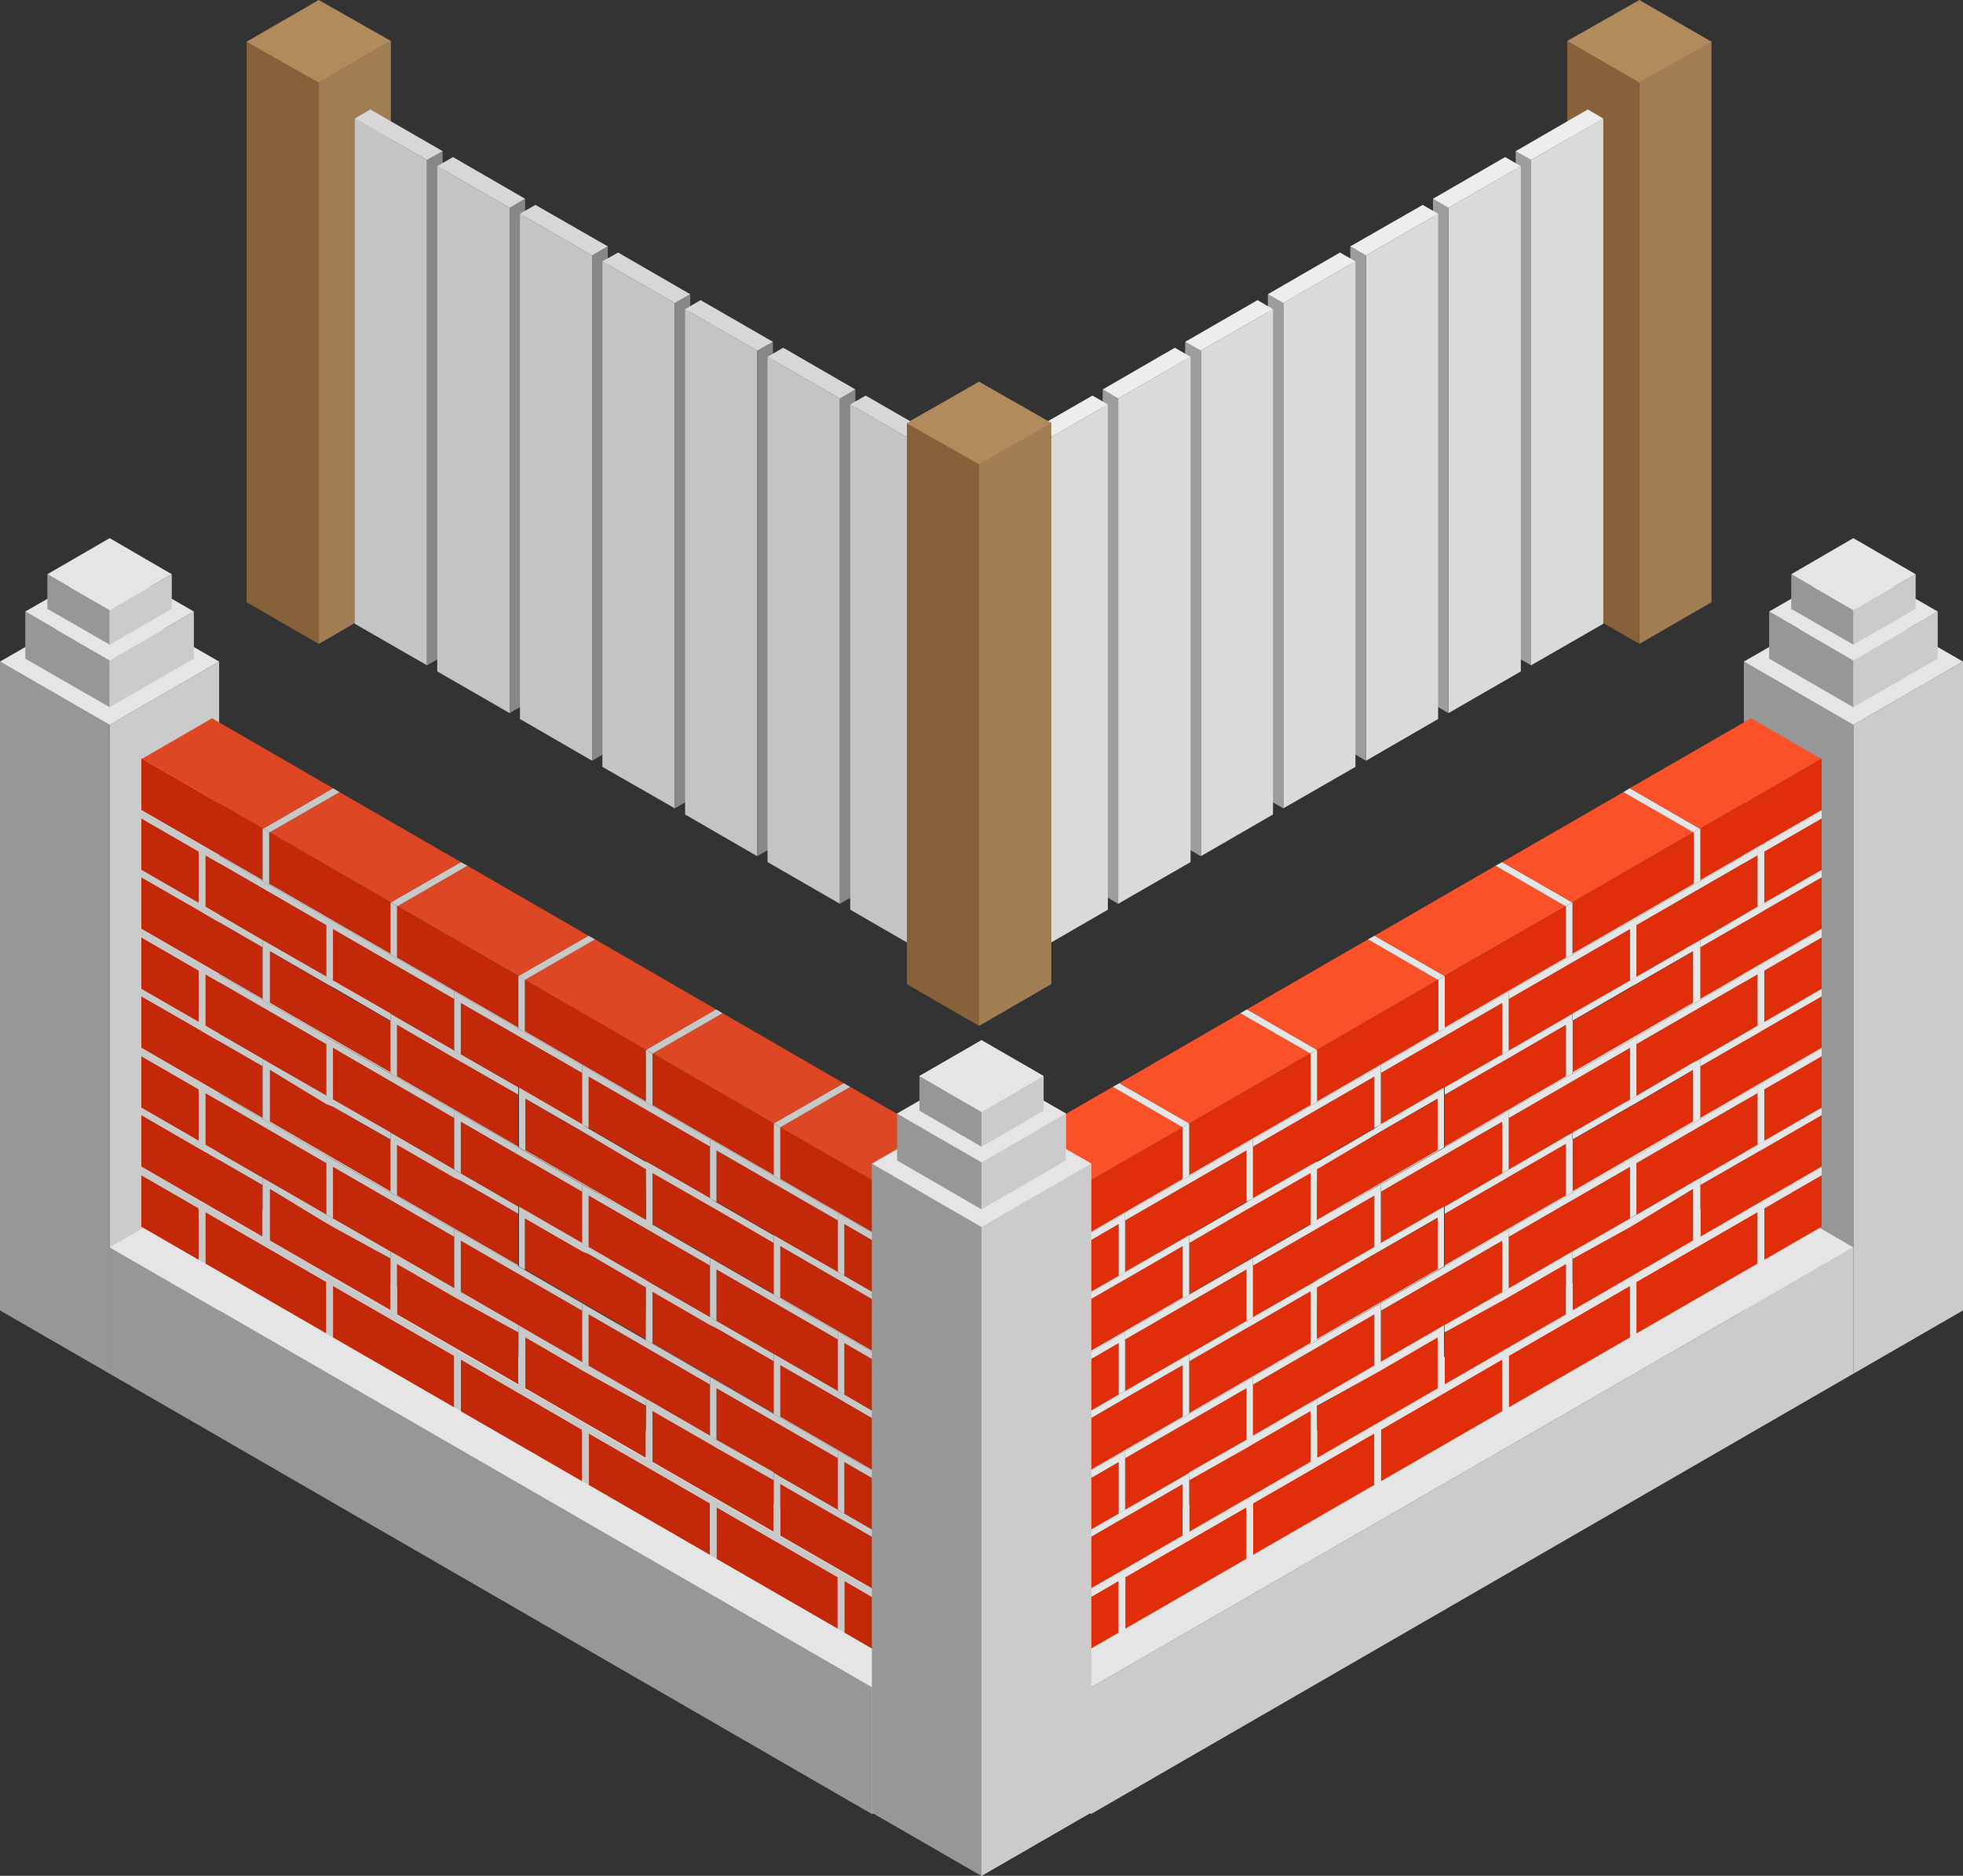
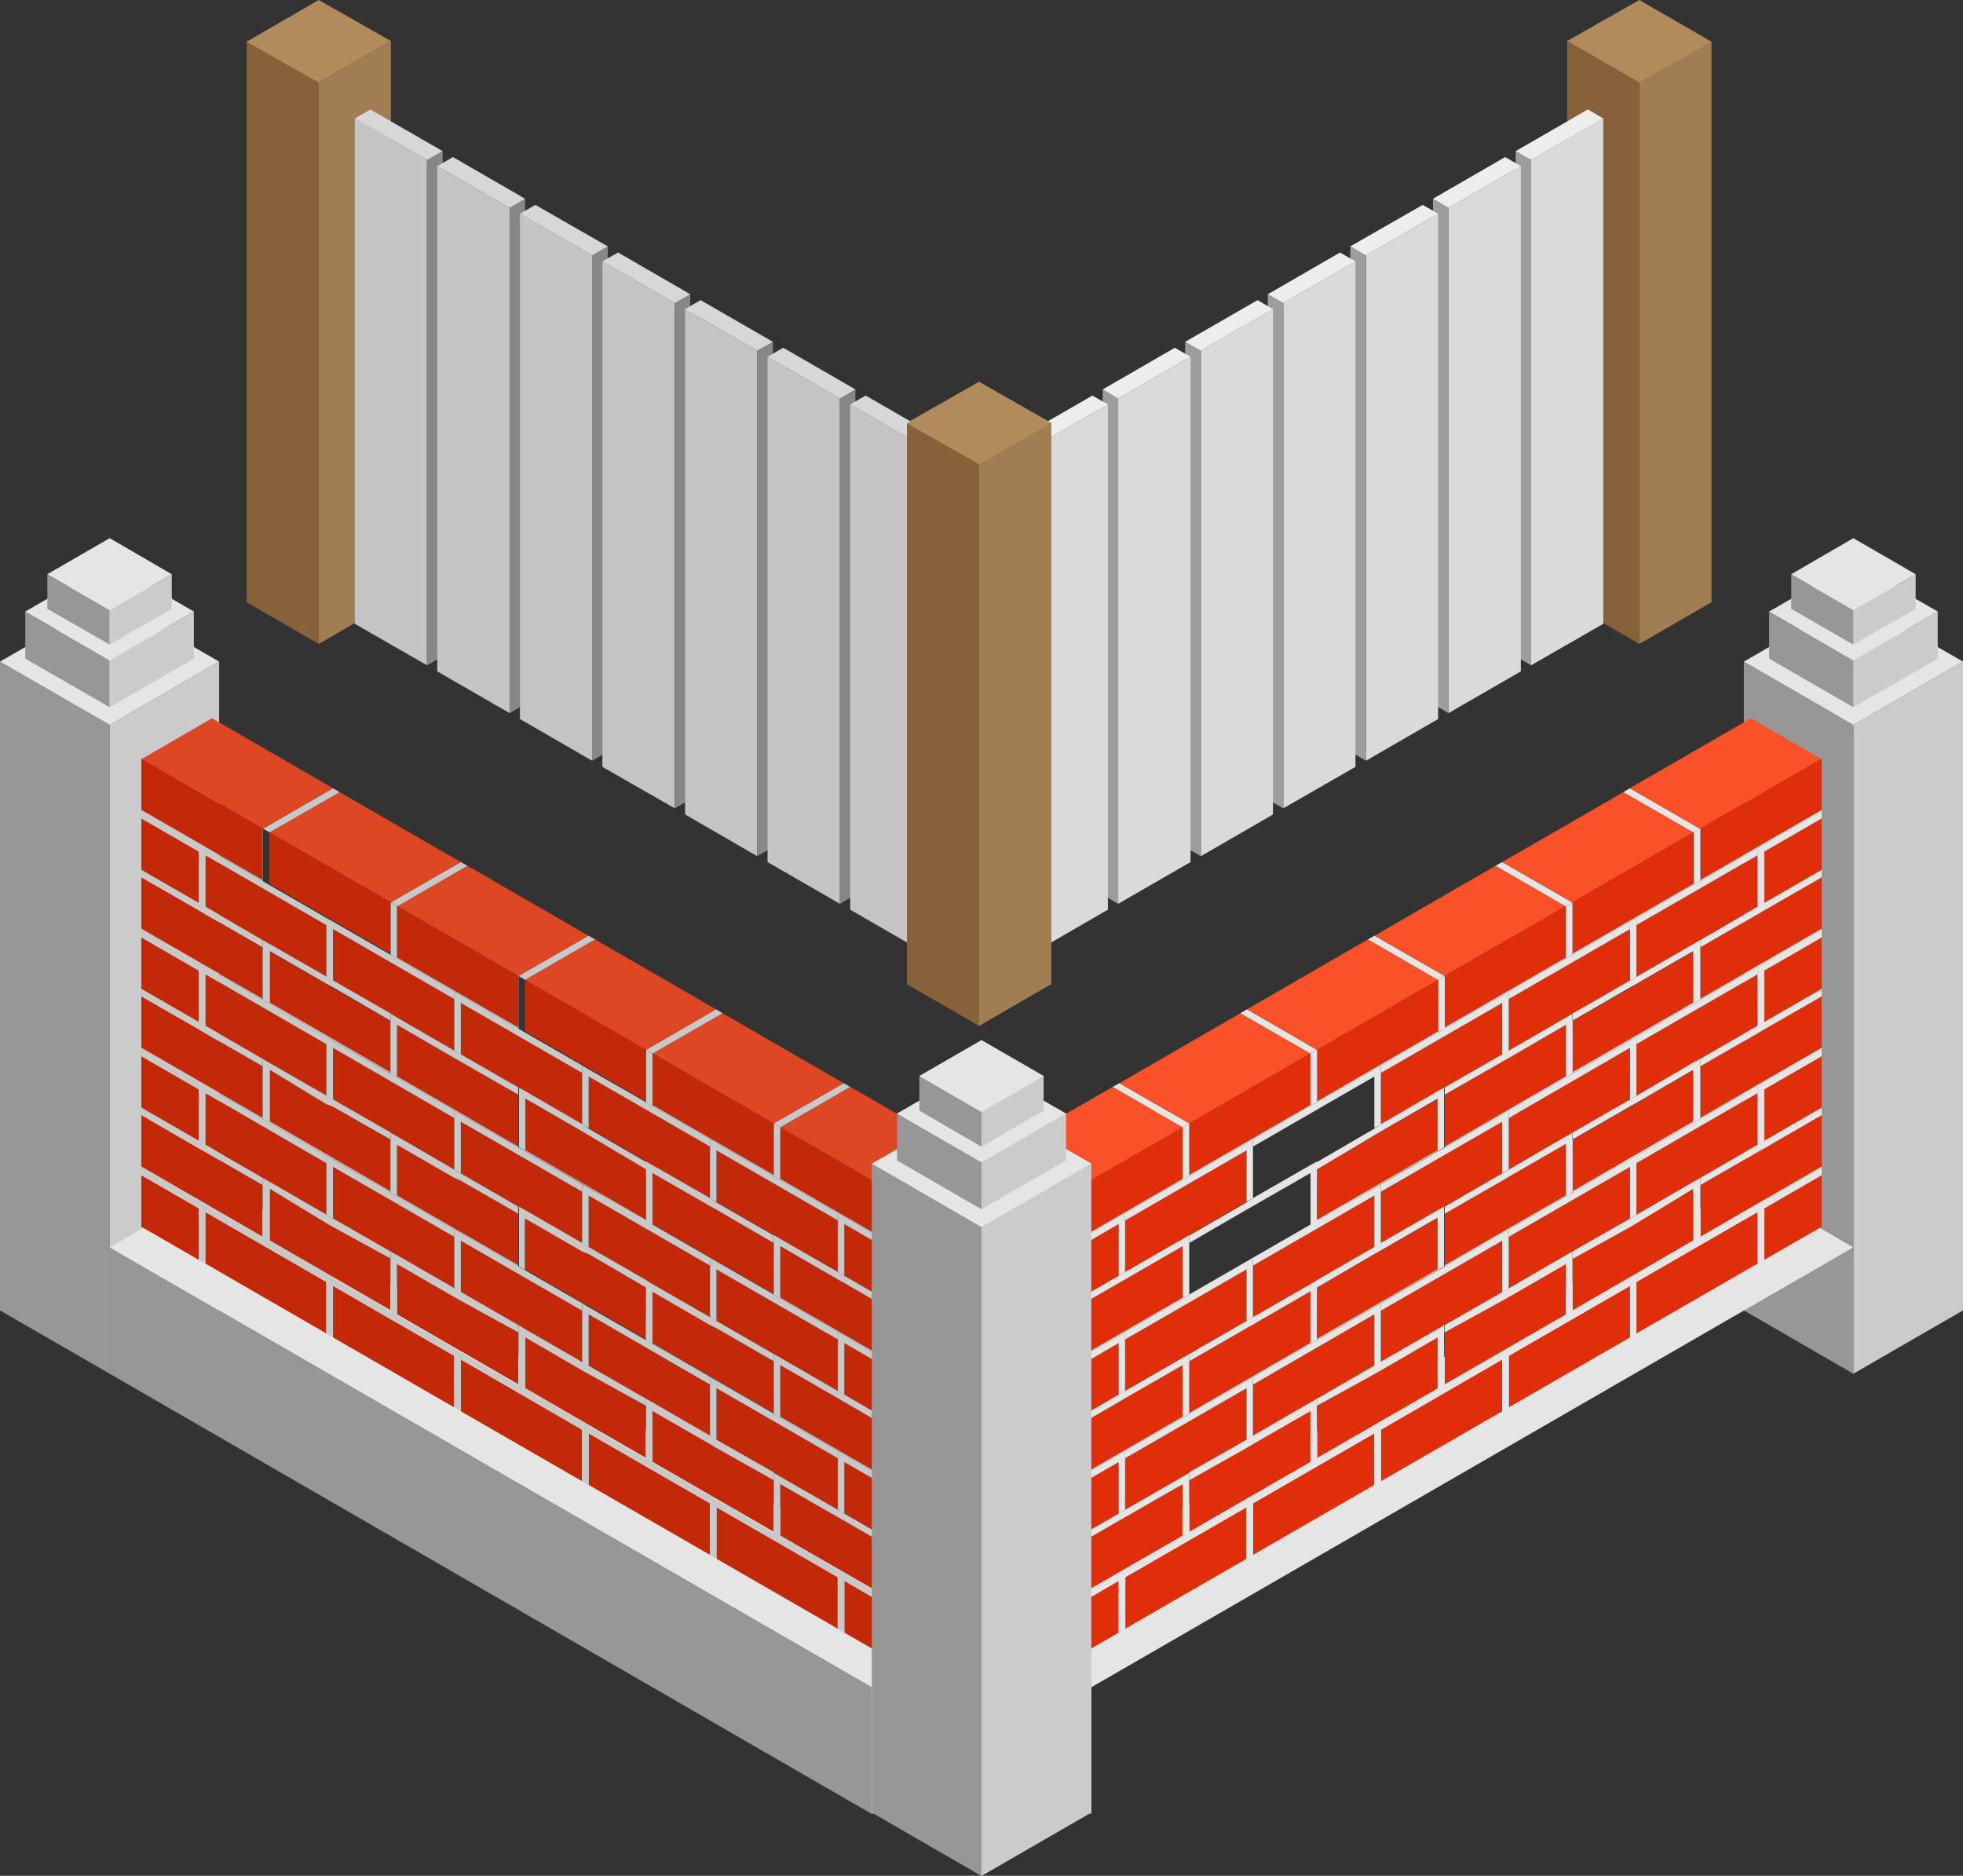
<svg xmlns="http://www.w3.org/2000/svg" id="Vrstva_1" data-name="Vrstva 1" width="80" height="76.44" viewBox="0 0 80 76.44">
  <rect x="0" y="0" width="80" height="76.44" fill="#333333" stroke="none" />
  <defs>
    <style>.cls-1{fill:#cbcbcb;}.cls-2{fill:#979797;}.cls-3{fill:#e5e5e5;}.cls-4{fill:#e02e0a;}.cls-5{fill:#fb5128;}.cls-6{fill:#c32809;}.cls-7{fill:#c8c8c8;}.cls-8{fill:#dd4723;}.cls-9{fill:#a07d52;}.cls-10{fill:#876139;}.cls-11{fill:#b18b5b;}.cls-12{fill:#dadada;}.cls-13{fill:#9d9d9c;}.cls-14{fill:#ededed;}.cls-15{fill:#c4c4c4;}.cls-16{fill:#878786;}.cls-17{fill:#d7d7d7;}</style>
  </defs>
  <title>plot</title>
  <polygon class="cls-1" points="75.53 55.98 80 53.4 80 26.96 75.53 29.54 75.53 55.98" />
  <polygon class="cls-2" points="75.53 55.98 71.07 53.4 71.07 26.96 75.53 29.54 75.53 55.98" />
  <polygon class="cls-3" points="71.07 26.96 75.53 24.39 80 26.96 75.53 29.54 71.07 26.96" />
  <polygon class="cls-1" points="75.53 28.82 78.97 26.84 78.97 24.92 75.53 26.91 75.53 28.82" />
  <polygon class="cls-2" points="75.53 28.82 72.1 26.84 72.1 24.92 75.53 26.91 75.53 28.82" />
  <polygon class="cls-3" points="72.1 24.92 75.53 22.94 78.97 24.92 75.53 26.91 72.1 24.92" />
  <polygon class="cls-1" points="75.53 26.27 78.07 24.81 78.07 23.4 75.53 24.86 75.53 26.27" />
  <polygon class="cls-2" points="75.53 26.27 73 24.81 73 23.4 75.53 24.86 75.53 26.27" />
  <polygon class="cls-3" points="73 23.4 75.53 21.93 78.07 23.4 75.53 24.86 73 23.4" />
-   <polygon class="cls-1" points="75.53 50.83 75.53 55.98 44.47 73.92 44.47 68.76 75.53 50.83" />
  <polygon class="cls-3" points="75.53 50.83 71.07 48.25 40 66.18 44.47 68.76 75.53 50.83" />
  <polygon class="cls-3" points="40 66.18 40 71.34 44.47 73.92 44.47 68.76 40 66.18" />
  <polygon class="cls-4" points="69.3 33.76 74.24 30.9 74.24 33.01 69.3 35.86 69.3 33.76" />
  <polygon class="cls-3" points="71.64 34.55 69.29 35.91 69.29 33.76 69.3 33.76 69.3 35.86 74.24 33.01 74.24 33.05 71.89 34.4 71.64 34.55" />
  <polygon class="cls-4" points="64.09 38.86 64.09 36.76 69.03 33.91 69.03 36.01 64.09 38.86" />
  <polygon class="cls-3" points="66.44 37.55 64.08 38.91 64.08 36.77 64.09 36.76 64.09 38.86 69.03 36.01 69.03 33.91 69.29 33.76 69.29 35.91 66.69 37.41 66.44 37.55" />
  <polygon class="cls-4" points="58.88 41.87 58.88 39.77 63.82 36.92 63.82 39.02 58.88 41.87" />
  <polygon class="cls-3" points="61.48 40.41 61.23 40.56 58.88 41.92 58.88 39.77 58.88 39.77 58.88 41.87 63.82 39.02 63.82 36.92 64.08 36.77 64.08 38.91 61.48 40.41" />
  <polygon class="cls-4" points="53.68 44.88 53.68 42.77 58.62 39.92 58.62 42.02 53.68 44.88" />
  <polygon class="cls-3" points="56.27 43.42 56.02 43.57 53.67 44.92 53.67 42.78 53.68 42.77 53.68 44.88 58.62 42.02 58.62 39.92 58.88 39.77 58.88 41.92 56.27 43.42" />
  <polygon class="cls-4" points="48.47 47.88 48.47 45.78 53.41 42.93 53.41 45.03 48.47 47.88" />
  <polygon class="cls-3" points="51.06 46.43 50.81 46.57 48.46 47.93 48.46 45.79 48.47 45.78 48.47 47.88 53.41 45.03 53.41 42.93 53.67 42.78 53.67 44.92 51.06 46.43" />
  <polygon class="cls-4" points="48.2 48.04 43.27 50.89 43.27 48.78 48.2 45.94 48.2 48.04" />
  <polygon class="cls-3" points="48.2 45.94 48.46 45.79 48.46 47.93 45.85 49.44 45.6 49.58 43.27 50.93 43.27 50.89 48.2 48.04 48.2 45.94" />
  <polygon class="cls-4" points="66.69 39.8 66.69 37.7 71.63 34.85 71.63 36.95 69.29 38.31 69.04 38.45 66.69 39.8" />
  <polygon class="cls-3" points="66.69 37.7 66.69 39.8 66.69 39.81 66.69 37.41 69.29 35.91 71.64 34.55 71.64 36.95 71.63 36.95 71.63 34.85 66.69 37.7" />
  <polygon class="cls-4" points="71.9 34.7 74.24 33.35 74.24 35.45 71.9 36.8 71.9 34.7" />
  <polygon class="cls-3" points="71.9 36.8 71.64 36.95 71.64 34.55 71.89 34.4 74.24 33.05 74.24 33.35 71.9 34.7 71.9 36.8" />
  <polygon class="cls-4" points="61.49 42.81 61.49 40.71 66.43 37.86 66.43 39.96 64.08 41.31 63.83 41.46 61.49 42.81" />
  <polygon class="cls-3" points="61.49 40.71 61.49 42.81 61.48 42.82 61.48 40.41 64.08 38.91 66.44 37.55 66.69 37.41 66.69 39.81 66.43 39.96 66.43 37.86 61.49 40.71" />
  <polygon class="cls-4" points="56.28 45.82 56.28 43.72 61.22 40.87 61.22 42.97 58.88 44.32 58.62 44.47 56.28 45.82" />
  <polygon class="cls-3" points="61.22 42.97 61.22 40.87 56.28 43.72 56.28 45.82 56.27 45.82 56.27 43.42 58.88 41.92 61.23 40.56 61.48 40.41 61.48 42.82 61.22 42.97" />
-   <polygon class="cls-4" points="56.01 43.87 56.01 45.97 53.67 47.33 53.42 47.47 51.07 48.83 51.07 46.72 56.01 43.87" />
  <polygon class="cls-3" points="56.01 45.97 56.01 43.87 51.07 46.72 51.07 48.83 51.06 48.83 51.06 46.43 53.67 44.92 56.02 43.57 56.27 43.42 56.27 45.82 56.01 45.97" />
  <polygon class="cls-4" points="50.8 46.88 50.8 48.98 48.46 50.33 48.21 50.48 45.86 51.83 45.86 49.73 50.8 46.88" />
  <polygon class="cls-3" points="51.06 46.43 51.06 48.83 50.8 48.98 50.8 46.88 45.86 49.73 45.86 51.83 45.85 51.84 45.85 49.44 48.46 47.93 50.81 46.57 51.06 46.43" />
  <polygon class="cls-4" points="45.59 51.99 43.27 53.33 43.27 51.23 45.59 49.88 45.59 51.99" />
  <polygon class="cls-3" points="45.85 49.44 45.85 51.84 45.59 51.99 45.59 49.88 43.27 51.23 43.27 50.93 45.6 49.58 45.85 49.44" />
  <polygon class="cls-4" points="69.3 38.6 71.64 37.25 71.89 37.1 74.24 35.75 74.24 37.85 69.3 40.7 69.3 38.6" />
  <polygon class="cls-3" points="71.64 39.4 69.29 40.75 69.29 38.31 71.63 36.95 71.64 36.95 71.9 36.8 74.24 35.45 74.24 35.75 71.89 37.1 71.64 37.25 69.3 38.6 69.3 40.7 74.24 37.85 74.24 37.89 71.89 39.25 71.64 39.4" />
  <polygon class="cls-4" points="64.09 41.61 66.44 40.26 66.69 40.11 69.03 38.76 69.03 40.86 64.09 43.71 64.09 41.61" />
  <path class="cls-3" d="M66.69,45.25l2.6-1.5V41.31l-.25.14L66.7,42.8h0l-.26.15-2.35,1.35v2.45l2.36-1.36ZM69,43.86l-4.94,2.85v-2.1l2.35-1.36.25-.14L69,41.76Z" transform="translate(0 -3)" />
  <polygon class="cls-4" points="58.88 44.62 61.23 43.26 61.48 43.12 63.82 41.76 63.82 43.86 58.88 46.72 58.88 44.62" />
  <path class="cls-3" d="M61.48,48.26l2.6-1.5V44.31l-.25.15-2.34,1.35h0l-.26.15-2.35,1.35v2.44l2.36-1.35Zm2.34-1.4-4.94,2.86V47.61l2.35-1.35.25-.14,2.34-1.36Z" transform="translate(0 -3)" />
  <polygon class="cls-4" points="56.27 46.12 58.62 44.77 58.62 46.87 53.68 49.72 53.68 47.62 56.02 46.27 56.27 46.12" />
  <path class="cls-3" d="M56,49l-2.34,1.36v2.44L56,51.41l.25-.14,2.6-1.51V47.32l-.25.14-2.34,1.36h0Zm-2.33,1.65L56,49.27l.25-.15,2.34-1.35v2.1l-4.93,2.85Z" transform="translate(0 -3)" />
-   <polygon class="cls-4" points="51.06 49.13 53.41 47.78 53.41 49.88 48.47 52.73 48.47 50.63 50.81 49.27 51.06 49.13" />
  <path class="cls-3" d="M50.8,52l-2.34,1.35v2.45l2.35-1.36.25-.15,2.61-1.5V50.33l-.25.14-2.35,1.35h0Zm-2.33,1.65,2.34-1.36.25-.14,2.35-1.35v2.1l-4.94,2.85Z" transform="translate(0 -3)" />
  <polygon class="cls-4" points="45.85 52.14 48.2 50.78 48.2 52.88 43.27 55.73 43.27 53.63 45.6 52.28 45.85 52.14" />
  <polygon class="cls-3" points="45.85 51.84 45.86 51.83 48.21 50.48 48.46 50.33 48.46 52.78 45.85 54.28 45.6 54.43 43.27 55.78 43.27 55.73 48.2 52.88 48.2 50.78 45.85 52.14 45.6 52.28 43.27 53.63 43.27 53.33 45.59 51.99 45.85 51.84" />
  <polygon class="cls-4" points="66.69 44.65 66.69 42.55 71.63 39.7 71.63 41.8 69.29 43.15 69.04 43.3 66.69 44.65" />
  <polygon class="cls-3" points="66.69 42.55 66.69 44.65 66.69 44.66 66.69 42.25 69.29 40.75 71.64 39.4 71.64 41.8 71.63 41.8 71.63 39.7 66.69 42.55" />
  <polygon class="cls-4" points="71.9 39.55 74.24 38.2 74.24 40.3 71.9 41.65 71.9 39.55" />
  <polygon class="cls-3" points="71.9 41.65 71.64 41.8 71.64 39.4 71.89 39.25 74.24 37.89 74.24 38.2 71.9 39.55 71.9 41.65" />
  <polygon class="cls-4" points="61.49 47.66 61.49 45.56 66.43 42.7 66.43 44.81 64.08 46.16 63.83 46.3 61.49 47.66" />
  <polygon class="cls-3" points="61.49 45.56 61.49 47.66 61.48 47.66 61.48 45.26 64.08 43.76 66.44 42.4 66.69 42.25 66.69 44.66 66.43 44.81 66.43 42.7 61.49 45.56" />
  <polygon class="cls-4" points="56.28 50.66 56.28 48.56 61.22 45.71 61.22 47.81 58.88 49.17 58.62 49.31 56.28 50.66" />
  <polygon class="cls-3" points="56.28 48.56 56.28 50.66 56.27 50.67 56.27 48.27 58.88 46.76 61.23 45.41 61.48 45.26 61.48 47.66 61.22 47.81 61.22 45.71 56.28 48.56" />
  <polygon class="cls-4" points="56.01 48.72 56.01 50.82 53.67 52.17 53.42 52.32 51.07 53.67 51.07 51.57 56.01 48.72" />
  <polygon class="cls-3" points="56.27 48.27 56.27 50.67 56.01 50.82 56.01 48.72 51.07 51.57 51.07 53.67 51.06 53.68 51.06 51.27 53.67 49.77 56.02 48.41 56.27 48.27" />
  <polygon class="cls-4" points="50.8 51.73 50.8 53.83 48.46 55.18 48.21 55.32 45.86 56.68 45.86 54.58 50.8 51.73" />
  <polygon class="cls-3" points="51.06 51.27 51.06 53.68 50.8 53.83 50.8 51.73 45.86 54.58 45.86 56.68 45.85 56.68 45.85 54.28 48.46 52.78 50.81 51.42 51.06 51.27" />
  <polygon class="cls-4" points="45.59 56.83 43.27 58.18 43.27 56.08 45.59 54.73 45.59 56.83" />
  <polygon class="cls-3" points="45.85 54.28 45.85 56.68 45.59 56.83 45.59 54.73 43.27 56.08 43.27 55.78 45.6 54.43 45.85 54.28" />
  <polygon class="cls-4" points="69.3 43.45 71.64 42.1 71.89 41.95 74.24 40.6 74.24 42.7 69.3 45.55 69.3 43.45" />
  <polygon class="cls-3" points="71.64 44.24 69.29 45.6 69.29 43.15 71.63 41.8 71.64 41.8 71.9 41.65 74.24 40.3 74.24 40.6 71.89 41.95 71.64 42.1 69.3 43.45 69.3 45.55 74.24 42.7 74.24 42.74 71.89 44.09 71.64 44.24" />
  <polygon class="cls-4" points="64.09 46.45 66.44 45.1 66.69 44.96 69.03 43.6 69.03 45.7 64.09 48.55 64.09 46.45" />
  <path class="cls-3" d="M66.69,50.1l2.6-1.5V46.15L69,46.3,66.7,47.65h0l-.26.15-2.35,1.35V51.6l2.36-1.35ZM69,48.7l-4.94,2.86V49.45l2.35-1.35.25-.14L69,46.6Z" transform="translate(0 -3)" />
  <polygon class="cls-4" points="58.88 49.46 61.23 48.11 61.48 47.96 63.82 46.61 63.82 48.71 58.88 51.56 58.88 49.46" />
  <path class="cls-3" d="M61.48,53.11l2.6-1.51V49.16l-.25.14-2.34,1.36h0l-.26.15-2.35,1.36v2.44l2.36-1.36Zm2.34-1.4-4.94,2.85v-2.1l2.35-1.35.25-.15,2.34-1.35Z" transform="translate(0 -3)" />
  <polygon class="cls-4" points="56.27 50.97 58.62 49.62 58.62 51.72 53.68 54.57 53.68 52.47 56.02 51.11 56.27 50.97" />
  <path class="cls-3" d="M56,53.82l-2.34,1.35v2.45L56,56.26l.25-.15,2.6-1.5V52.17l-.25.14-2.34,1.35h0Zm-2.33,1.65L56,54.11l.25-.14,2.34-1.35v2.1l-4.93,2.85Z" transform="translate(0 -3)" />
  <polygon class="cls-4" points="51.06 53.98 53.41 52.62 53.41 54.72 48.47 57.58 48.47 55.47 50.81 54.12 51.06 53.98" />
  <path class="cls-3" d="M50.8,56.83l-2.34,1.35v2.44l2.35-1.35.25-.15,2.61-1.5V55.17l-.25.15-2.35,1.35h0Zm-2.33,1.64,2.34-1.35.25-.14,2.35-1.36v2.1l-4.94,2.86Z" transform="translate(0 -3)" />
  <polygon class="cls-4" points="45.85 56.98 48.2 55.63 48.2 57.73 43.27 60.58 43.27 58.48 45.6 57.13 45.85 56.98" />
  <polygon class="cls-3" points="45.85 56.68 45.86 56.68 48.21 55.32 48.46 55.18 48.46 57.62 45.85 59.13 45.6 59.27 43.27 60.62 43.27 60.58 48.2 57.73 48.2 55.63 45.85 56.98 45.6 57.13 43.27 58.48 43.27 58.18 45.59 56.83 45.85 56.68" />
  <polygon class="cls-4" points="66.69 49.5 66.69 47.4 71.63 44.54 71.63 46.65 69.29 48 69.04 48.14 66.69 49.5" />
  <polygon class="cls-3" points="66.69 47.4 66.69 49.5 66.69 49.5 66.69 47.1 69.29 45.6 71.64 44.24 71.64 46.64 71.63 46.65 71.63 44.54 66.69 47.4" />
  <polygon class="cls-4" points="71.9 44.39 74.24 43.04 74.24 45.14 71.9 46.49 71.9 44.39" />
  <polygon class="cls-3" points="71.9 46.49 71.64 46.64 71.64 44.24 71.89 44.09 74.24 42.74 74.24 43.04 71.9 44.39 71.9 46.49" />
  <polygon class="cls-4" points="61.49 52.5 61.49 50.4 66.43 47.55 66.43 49.65 64.08 51.01 63.83 51.15 61.49 52.5" />
  <polygon class="cls-3" points="61.49 50.4 61.49 52.5 61.48 52.51 61.48 50.11 64.08 48.6 66.44 47.25 66.69 47.1 66.69 49.5 66.43 49.65 66.43 47.55 61.49 50.4" />
  <polygon class="cls-4" points="61.22 50.56 61.22 52.66 58.88 54.01 58.62 54.16 56.28 55.51 56.28 53.41 61.22 50.56" />
  <polygon class="cls-3" points="58.88 51.61 61.23 50.25 61.48 50.11 61.48 52.51 61.22 52.66 61.22 50.56 56.28 53.41 56.28 55.51 56.27 55.52 56.27 53.11 58.88 51.61" />
  <polygon class="cls-4" points="56.01 53.56 56.01 55.66 53.67 57.02 53.42 57.16 51.07 58.52 51.07 56.42 56.01 53.56" />
  <polygon class="cls-3" points="56.27 53.11 56.27 55.52 56.01 55.66 56.01 53.56 51.07 56.42 51.07 58.52 51.06 58.52 51.06 56.12 53.67 54.62 56.02 53.26 56.27 53.11" />
  <polygon class="cls-4" points="50.8 56.57 50.8 58.67 48.46 60.02 48.21 60.17 45.86 61.52 45.86 59.42 50.8 56.57" />
  <polygon class="cls-3" points="51.06 56.12 51.06 58.52 50.8 58.67 50.8 56.57 45.86 59.42 45.86 61.52 45.85 61.53 45.85 59.13 48.46 57.62 50.81 56.27 51.06 56.12" />
  <polygon class="cls-4" points="45.59 61.68 43.27 63.02 43.27 60.92 45.59 59.58 45.59 61.68" />
  <polygon class="cls-3" points="45.85 59.13 45.85 61.53 45.59 61.68 45.59 59.58 43.27 60.92 43.27 60.62 45.6 59.27 45.85 59.13" />
  <polygon class="cls-4" points="69.3 48.29 71.64 46.94 71.89 46.8 74.24 45.44 74.24 47.54 69.3 50.4 69.3 48.29" />
  <polygon class="cls-3" points="71.64 49.09 69.29 50.44 69.29 48 71.63 46.65 71.64 46.64 71.9 46.49 74.24 45.14 74.24 45.44 71.89 46.8 71.64 46.94 69.3 48.29 69.3 50.4 74.24 47.54 74.24 47.59 71.89 48.94 71.64 49.09" />
  <polygon class="cls-4" points="64.09 51.3 66.44 49.95 66.69 49.8 69.03 48.45 69.03 50.55 64.09 53.4 64.09 51.3" />
  <path class="cls-3" d="M66.69,55l2.6-1.51V51l-.25.14L66.7,52.5h0l-.26.15L64.08,54v2.44l2.36-1.36ZM69,53.55,64.09,56.4V54.3L66.44,53l.25-.15L69,51.45Z" transform="translate(0 -3)" />
  <polygon class="cls-4" points="61.48 52.81 63.82 51.45 63.82 53.56 58.88 56.41 58.88 54.31 61.23 52.95 61.48 52.81" />
  <path class="cls-3" d="M58.87,57v2.45l2.36-1.36.25-.15,2.6-1.5V54l-.25.14L61.49,55.5h0l-.26.15Zm0,.3L61.23,56l.25-.14,2.34-1.35v2.1l-4.94,2.85Z" transform="translate(0 -3)" />
  <polygon class="cls-4" points="56.27 55.81 58.62 54.46 58.62 56.56 53.68 59.41 53.68 57.31 56.02 55.96 56.27 55.81" />
  <path class="cls-3" d="M53.67,60v2.44L56,61.11l.25-.15,2.6-1.5V57l-.25.15-2.34,1.35h0l-.26.15Zm0,.29L56,59l.25-.14,2.34-1.36v2.1l-4.93,2.85Z" transform="translate(0 -3)" />
  <polygon class="cls-4" points="51.06 58.82 53.41 57.47 53.41 59.57 48.47 62.42 48.47 60.32 50.81 58.97 51.06 58.82" />
  <path class="cls-3" d="M50.8,61.67,48.46,63v2.44l2.35-1.36.25-.14,2.61-1.51V60l-.25.14-2.35,1.36h0Zm-2.33,1.65L50.81,62l.25-.15,2.35-1.35v2.1l-4.94,2.85Z" transform="translate(0 -3)" />
  <polygon class="cls-4" points="45.85 61.83 48.2 60.48 48.2 62.58 43.27 65.42 43.27 63.32 45.6 61.97 45.85 61.83" />
  <polygon class="cls-3" points="45.85 61.53 45.86 61.52 48.21 60.17 48.46 60.02 48.46 62.47 45.85 63.97 45.6 64.12 43.27 65.47 43.27 65.42 48.2 62.58 48.2 60.48 45.85 61.83 45.6 61.97 43.27 63.32 43.27 63.02 45.59 61.68 45.85 61.53" />
  <polygon class="cls-4" points="71.63 49.39 71.63 51.49 66.69 54.34 66.69 52.24 71.63 49.39" />
  <polygon class="cls-3" points="69.29 50.44 71.64 49.09 71.64 51.49 71.63 51.49 71.63 49.39 66.69 52.24 66.69 54.34 66.69 54.35 66.69 51.95 69.29 50.44" />
  <polygon class="cls-4" points="71.9 49.24 74.24 47.89 74.24 49.99 71.9 51.34 71.9 49.24" />
  <polygon class="cls-3" points="71.9 51.34 71.64 51.49 71.64 49.09 71.89 48.94 74.24 47.59 74.24 47.89 71.9 49.24 71.9 51.34" />
  <polygon class="cls-4" points="66.43 52.4 66.43 54.5 61.49 57.35 61.49 55.25 66.43 52.4" />
  <polygon class="cls-3" points="64.08 53.45 66.44 52.09 66.69 51.95 66.69 54.35 66.43 54.5 66.43 52.4 61.49 55.25 61.49 57.35 61.48 57.35 61.48 54.95 64.08 53.45" />
  <polygon class="cls-4" points="61.22 55.4 61.22 57.51 56.28 60.36 56.28 58.26 61.22 55.4" />
  <polygon class="cls-3" points="58.88 56.46 61.23 55.1 61.48 54.95 61.48 57.35 61.22 57.51 61.22 55.4 56.28 58.26 56.28 60.36 56.27 60.36 56.27 57.96 58.88 56.46" />
  <polygon class="cls-4" points="56.01 58.41 56.01 60.51 51.07 63.36 51.07 61.26 56.01 58.41" />
  <polygon class="cls-3" points="53.67 59.46 56.02 58.1 56.27 57.96 56.27 60.36 56.01 60.51 56.01 58.41 51.07 61.26 51.07 63.36 51.06 63.37 51.06 60.97 53.67 59.46" />
  <polygon class="cls-4" points="50.8 61.42 50.8 63.52 45.86 66.37 45.86 64.27 50.8 61.42" />
  <polygon class="cls-3" points="48.46 62.47 50.81 61.11 51.06 60.97 51.06 63.37 50.8 63.52 50.8 61.42 45.86 64.27 45.86 66.37 45.85 66.38 45.85 63.97 48.46 62.47" />
  <polygon class="cls-4" points="45.59 64.42 45.59 66.53 43.27 67.87 43.27 65.77 45.59 64.42" />
  <polygon class="cls-3" points="45.85 63.97 45.85 66.38 45.59 66.53 45.59 64.42 43.27 65.77 43.27 65.47 45.6 64.12 45.85 63.97" />
  <polygon class="cls-5" points="45.35 44.29 40.41 47.14 43.27 48.78 48.2 45.94 45.35 44.29" />
  <polygon class="cls-3" points="45.35 44.29 45.62 44.14 48.47 45.78 48.2 45.94 45.35 44.29" />
  <polygon class="cls-5" points="50.55 41.29 45.62 44.14 48.47 45.78 53.4 42.93 50.55 41.29" />
  <polygon class="cls-3" points="50.55 41.29 50.82 41.13 53.67 42.78 53.4 42.93 50.55 41.29" />
  <polygon class="cls-5" points="55.75 38.28 50.82 41.13 53.67 42.78 58.6 39.93 55.75 38.28" />
  <polygon class="cls-3" points="55.75 38.28 56.02 38.13 58.87 39.77 58.6 39.93 55.75 38.28" />
  <polygon class="cls-5" points="60.95 35.28 56.02 38.13 58.87 39.77 63.8 36.93 60.95 35.28" />
  <polygon class="cls-3" points="60.95 35.28 61.22 35.13 64.07 36.77 63.8 36.93 60.95 35.28" />
  <polygon class="cls-5" points="66.16 32.28 61.22 35.13 64.07 36.77 69.01 33.92 66.16 32.28" />
  <polygon class="cls-3" points="66.16 32.28 66.42 32.12 69.28 33.77 69.01 33.92 66.16 32.28" />
  <polygon class="cls-5" points="71.36 29.27 66.42 32.12 69.28 33.77 74.21 30.92 71.36 29.27" />
  <polygon class="cls-1" points="40 76.44 44.47 73.86 44.47 47.42 40 50 40 76.44" />
  <polygon class="cls-2" points="40 76.44 35.53 73.86 35.53 47.42 40 50 40 76.44" />
  <polygon class="cls-3" points="35.53 47.42 40 44.84 44.47 47.42 40 50 35.53 47.42" />
  <polygon class="cls-1" points="40 49.28 43.44 47.29 43.44 45.38 40 47.36 40 49.28" />
  <polygon class="cls-2" points="40 49.28 36.56 47.29 36.56 45.38 40 47.36 40 49.28" />
  <polygon class="cls-3" points="36.56 45.38 40 43.4 43.44 45.38 40 47.36 36.56 45.38" />
  <polygon class="cls-1" points="40 46.73 42.53 45.26 42.53 43.85 40 45.31 40 46.73" />
  <polygon class="cls-2" points="40 46.73 37.47 45.26 37.47 43.85 40 45.31 40 46.73" />
  <polygon class="cls-3" points="37.47 43.85 40 42.39 42.53 43.85 40 45.31 37.47 43.85" />
  <polygon class="cls-2" points="4.47 55.98 0 53.4 0 26.96 4.47 29.54 4.47 55.98" />
  <polygon class="cls-1" points="4.47 55.98 8.93 53.4 8.93 26.96 4.47 29.54 4.47 55.98" />
  <polygon class="cls-3" points="8.93 26.96 4.47 24.39 0 26.96 4.47 29.54 8.93 26.96" />
  <polygon class="cls-2" points="4.47 28.82 1.03 26.84 1.03 24.92 4.47 26.91 4.47 28.82" />
  <polygon class="cls-1" points="4.47 28.82 7.9 26.84 7.9 24.92 4.47 26.91 4.47 28.82" />
  <polygon class="cls-3" points="7.9 24.92 4.47 22.94 1.03 24.92 4.47 26.91 7.9 24.92" />
  <polygon class="cls-2" points="4.47 26.27 1.93 24.81 1.93 23.4 4.47 24.86 4.47 26.27" />
  <polygon class="cls-1" points="4.47 26.27 7 24.81 7 23.4 4.47 24.86 4.47 26.27" />
  <polygon class="cls-3" points="7 23.4 4.47 21.93 1.93 23.4 4.47 24.86 7 23.4" />
  <polygon class="cls-2" points="4.47 50.83 4.47 55.98 35.53 73.92 35.53 68.76 4.47 50.83" />
  <polygon class="cls-3" points="4.47 50.83 8.93 48.25 40 66.18 35.53 68.76 4.47 50.83" />
  <polygon class="cls-3" points="40 66.18 40 71.34 35.53 73.92 35.53 68.76 40 66.18" />
  <polygon class="cls-6" points="10.7 33.76 5.76 30.9 5.76 33.01 10.7 35.86 10.7 33.76" />
  <polygon class="cls-7" points="8.36 34.55 10.71 35.91 10.71 33.76 10.7 33.76 10.7 35.86 5.76 33.01 5.76 33.05 8.11 34.4 8.36 34.55" />
  <polygon class="cls-6" points="15.91 38.86 15.91 36.76 10.97 33.91 10.97 36.01 15.91 38.86" />
-   <polygon class="cls-7" points="13.56 37.55 15.92 38.91 15.92 36.77 15.91 36.76 15.91 38.86 10.97 36.01 10.97 33.91 10.71 33.76 10.71 35.91 13.31 37.41 13.56 37.55" />
  <polygon class="cls-6" points="21.12 41.87 21.12 39.77 16.18 36.92 16.18 39.02 21.12 41.87" />
  <polygon class="cls-7" points="18.52 40.41 18.77 40.56 21.13 41.92 21.13 39.77 21.12 39.77 21.12 41.87 16.18 39.02 16.18 36.92 15.92 36.77 15.92 38.91 18.52 40.41" />
  <polygon class="cls-6" points="26.32 44.88 26.32 42.77 21.39 39.92 21.39 42.02 26.32 44.88" />
-   <polygon class="cls-7" points="23.73 43.42 23.98 43.57 26.33 44.92 26.33 42.78 26.32 42.77 26.32 44.88 21.39 42.02 21.39 39.92 21.13 39.77 21.13 41.92 23.73 43.42" />
  <polygon class="cls-6" points="31.53 47.88 31.53 45.78 26.59 42.93 26.59 45.03 31.53 47.88" />
  <polygon class="cls-7" points="28.94 46.43 29.19 46.57 31.54 47.93 31.54 45.79 31.53 45.78 31.53 47.88 26.59 45.03 26.59 42.93 26.33 42.78 26.33 44.92 28.94 46.43" />
  <polygon class="cls-6" points="31.8 48.04 36.73 50.89 36.73 48.78 31.8 45.94 31.8 48.04" />
  <polygon class="cls-7" points="31.8 45.94 31.54 45.79 31.54 47.93 34.15 49.44 34.4 49.58 36.73 50.93 36.73 50.89 31.8 48.04 31.8 45.94" />
  <polygon class="cls-6" points="13.3 39.8 13.3 37.7 8.37 34.85 8.37 36.95 10.71 38.31 10.96 38.45 13.3 39.8" />
  <polygon class="cls-7" points="13.3 37.7 13.3 39.8 13.31 39.81 13.31 37.41 10.71 35.91 8.36 34.55 8.36 36.95 8.37 36.95 8.37 34.85 13.3 37.7" />
  <polygon class="cls-6" points="8.1 34.7 5.76 33.35 5.76 35.45 8.1 36.8 8.1 34.7" />
  <polygon class="cls-7" points="8.1 36.8 8.36 36.95 8.36 34.55 8.11 34.4 5.76 33.05 5.76 33.35 8.1 34.7 8.1 36.8" />
  <polygon class="cls-6" points="18.51 42.81 18.51 40.71 13.57 37.86 13.57 39.96 15.92 41.31 16.17 41.46 18.51 42.81" />
  <polygon class="cls-7" points="18.51 40.71 18.51 42.81 18.52 42.82 18.52 40.41 15.92 38.91 13.56 37.55 13.31 37.41 13.31 39.81 13.57 39.96 13.57 37.86 18.51 40.71" />
  <polygon class="cls-6" points="23.72 45.82 23.72 43.72 18.78 40.87 18.78 42.97 21.13 44.32 21.38 44.47 23.72 45.82" />
  <polygon class="cls-7" points="18.78 42.97 18.78 40.87 23.72 43.72 23.72 45.82 23.73 45.82 23.73 43.42 21.13 41.92 18.77 40.56 18.52 40.41 18.52 42.82 18.78 42.97" />
  <polygon class="cls-6" points="23.99 43.87 23.99 45.97 26.33 47.33 26.59 47.47 28.93 48.83 28.93 46.72 23.99 43.87" />
  <polygon class="cls-7" points="23.99 45.97 23.99 43.87 28.93 46.72 28.93 48.83 28.94 48.83 28.94 46.43 26.33 44.92 23.98 43.57 23.73 43.42 23.73 45.82 23.99 45.97" />
  <polygon class="cls-6" points="29.2 46.88 29.2 48.98 31.54 50.33 31.79 50.48 34.14 51.83 34.14 49.73 29.2 46.88" />
  <polygon class="cls-7" points="28.94 46.43 28.94 48.83 29.2 48.98 29.2 46.88 34.14 49.73 34.14 51.83 34.15 51.84 34.15 49.44 31.54 47.93 29.19 46.57 28.94 46.43" />
  <polygon class="cls-6" points="34.41 51.99 36.73 53.33 36.73 51.23 34.41 49.88 34.41 51.99" />
  <polygon class="cls-7" points="34.15 49.44 34.15 51.84 34.41 51.99 34.41 49.88 36.73 51.23 36.73 50.93 34.4 49.58 34.15 49.44" />
  <polygon class="cls-6" points="10.7 38.6 8.36 37.25 8.11 37.1 5.76 35.75 5.76 37.85 10.7 40.7 10.7 38.6" />
  <polygon class="cls-7" points="8.36 39.4 10.71 40.75 10.71 38.31 8.37 36.95 8.36 36.95 8.1 36.8 5.76 35.45 5.76 35.75 8.11 37.1 8.36 37.25 10.7 38.6 10.7 40.7 5.76 37.85 5.76 37.89 8.11 39.25 8.36 39.4" />
  <polygon class="cls-6" points="15.91 41.61 13.56 40.26 13.31 40.11 10.97 38.76 10.97 40.86 15.91 43.71 15.91 41.61" />
  <path class="cls-7" d="M13.31,45.25l-2.6-1.5V41.31l.25.14,2.35,1.35h0l.26.15,2.35,1.35v2.45L13.57,45.4ZM11,43.86l4.94,2.85v-2.1l-2.34-1.36-.26-.14L11,41.76Z" transform="translate(0 -3)" />
  <polygon class="cls-6" points="21.12 44.62 18.77 43.26 18.52 43.12 16.18 41.76 16.18 43.86 21.12 46.72 21.12 44.62" />
  <path class="cls-7" d="M18.52,48.26l-2.6-1.5V44.31l.25.15,2.34,1.35h0l.26.15,2.35,1.35v2.44l-2.36-1.35Zm-2.34-1.4,4.94,2.86V47.61l-2.35-1.35-.25-.14-2.34-1.36Z" transform="translate(0 -3)" />
  <polygon class="cls-6" points="23.73 46.12 21.39 44.77 21.39 46.87 26.32 49.72 26.32 47.62 23.98 46.27 23.73 46.12" />
  <path class="cls-7" d="M24,49l2.34,1.36v2.44L24,51.41l-.25-.14-2.6-1.51V47.32l.25.14,2.34,1.36h0Zm2.33,1.65L24,49.27l-.25-.15-2.34-1.35v2.1l4.93,2.85Z" transform="translate(0 -3)" />
  <polygon class="cls-6" points="28.94 49.13 26.59 47.78 26.59 49.88 31.53 52.73 31.53 50.63 29.19 49.27 28.94 49.13" />
  <path class="cls-7" d="M29.2,52l2.34,1.35v2.45l-2.35-1.36-.25-.15-2.61-1.5V50.33l.25.14,2.35,1.35h0Zm2.33,1.65-2.34-1.36-.25-.14-2.35-1.35v2.1l4.94,2.85Z" transform="translate(0 -3)" />
  <polygon class="cls-6" points="34.15 52.14 31.8 50.78 31.8 52.88 36.73 55.73 36.73 53.63 34.4 52.28 34.15 52.14" />
  <polygon class="cls-7" points="34.15 51.84 34.14 51.83 31.79 50.48 31.54 50.33 31.54 52.78 34.15 54.28 34.4 54.43 36.73 55.78 36.73 55.73 31.8 52.88 31.8 50.78 34.15 52.14 34.4 52.28 36.73 53.63 36.73 53.33 34.41 51.99 34.15 51.84" />
  <polygon class="cls-6" points="13.3 44.65 13.3 42.55 8.37 39.7 8.37 41.8 10.71 43.15 10.96 43.3 13.3 44.65" />
  <polygon class="cls-7" points="13.3 42.55 13.3 44.65 13.31 44.66 13.31 42.25 10.71 40.75 8.36 39.4 8.36 41.8 8.37 41.8 8.37 39.7 13.3 42.55" />
  <polygon class="cls-6" points="8.1 39.55 5.76 38.2 5.76 40.3 8.1 41.65 8.1 39.55" />
  <polygon class="cls-7" points="8.1 41.65 8.36 41.8 8.36 39.4 8.11 39.25 5.76 37.89 5.76 38.2 8.1 39.55 8.1 41.65" />
  <polygon class="cls-6" points="18.51 47.66 18.51 45.56 13.57 42.7 13.57 44.81 15.92 46.16 16.17 46.3 18.51 47.66" />
  <polygon class="cls-7" points="18.51 45.56 18.51 47.66 18.52 47.66 18.52 45.26 15.92 43.76 13.56 42.4 13.31 42.25 13.31 44.66 13.57 44.81 13.57 42.7 18.51 45.56" />
  <polygon class="cls-6" points="23.72 50.66 23.72 48.56 18.78 45.71 18.78 47.81 21.13 49.17 21.38 49.31 23.72 50.66" />
  <polygon class="cls-7" points="23.72 48.56 23.72 50.66 23.73 50.67 23.73 48.27 21.13 46.76 18.77 45.41 18.52 45.26 18.52 47.66 18.78 47.81 18.78 45.71 23.72 48.56" />
  <polygon class="cls-6" points="23.99 48.72 23.99 50.82 26.33 52.17 26.59 52.32 28.93 53.67 28.93 51.57 23.99 48.72" />
  <polygon class="cls-7" points="23.73 48.27 23.73 50.67 23.99 50.82 23.99 48.72 28.93 51.57 28.93 53.67 28.94 53.68 28.94 51.27 26.33 49.77 23.98 48.41 23.73 48.27" />
  <polygon class="cls-6" points="29.2 51.73 29.2 53.83 31.54 55.18 31.79 55.32 34.14 56.68 34.14 54.58 29.2 51.73" />
  <polygon class="cls-7" points="28.94 51.27 28.94 53.68 29.2 53.83 29.2 51.73 34.14 54.58 34.14 56.68 34.15 56.68 34.15 54.28 31.54 52.78 29.19 51.42 28.94 51.27" />
  <polygon class="cls-6" points="34.41 56.83 36.73 58.18 36.73 56.08 34.41 54.73 34.41 56.83" />
  <polygon class="cls-7" points="34.15 54.28 34.15 56.68 34.41 56.83 34.41 54.73 36.73 56.08 36.73 55.78 34.4 54.43 34.15 54.28" />
  <polygon class="cls-6" points="10.7 43.45 8.36 42.1 8.11 41.95 5.76 40.6 5.76 42.7 10.7 45.55 10.7 43.45" />
  <polygon class="cls-7" points="8.36 44.24 10.71 45.6 10.71 43.15 8.37 41.8 8.36 41.8 8.1 41.65 5.76 40.3 5.76 40.6 8.11 41.95 8.36 42.1 10.7 43.45 10.7 45.55 5.76 42.7 5.76 42.74 8.11 44.09 8.36 44.24" />
  <polygon class="cls-6" points="15.91 46.45 13.56 45.1 13.31 44.96 10.97 43.6 10.97 45.7 15.91 48.55 15.91 46.45" />
  <path class="cls-7" d="M13.31,50.1l-2.6-1.5V46.15l.25.15,2.35,1.35h0l.26.15,2.35,1.35V51.6l-2.35-1.35ZM11,48.7l4.94,2.86V49.45L13.57,48.1,13.31,48,11,46.6Z" transform="translate(0 -3)" />
  <polygon class="cls-6" points="21.12 49.46 18.77 48.11 18.52 47.96 16.18 46.61 16.18 48.71 21.12 51.56 21.12 49.46" />
  <path class="cls-7" d="M18.52,53.11l-2.6-1.51V49.16l.25.14,2.34,1.36h0l.26.15,2.35,1.36v2.44l-2.36-1.36Zm-2.34-1.4,4.94,2.85v-2.1l-2.35-1.35L18.52,51l-2.34-1.35Z" transform="translate(0 -3)" />
  <polygon class="cls-6" points="23.73 50.97 21.39 49.62 21.39 51.72 26.32 54.57 26.32 52.47 23.98 51.11 23.73 50.97" />
  <path class="cls-7" d="M24,53.82l2.34,1.35v2.45L24,56.26l-.25-.15-2.6-1.5V52.17l.25.14,2.34,1.35h0Zm2.33,1.65L24,54.11,23.73,54l-2.34-1.35v2.1l4.93,2.85Z" transform="translate(0 -3)" />
  <polygon class="cls-6" points="28.94 53.98 26.59 52.62 26.59 54.72 31.53 57.58 31.53 55.47 29.19 54.12 28.94 53.98" />
  <path class="cls-7" d="M29.2,56.83l2.34,1.35v2.44l-2.35-1.35-.25-.15-2.61-1.5V55.17l.25.15,2.35,1.35h0Zm2.33,1.64-2.34-1.35L28.94,57l-2.35-1.36v2.1l4.94,2.86Z" transform="translate(0 -3)" />
  <polygon class="cls-6" points="34.15 56.98 31.8 55.63 31.8 57.73 36.73 60.58 36.73 58.48 34.4 57.13 34.15 56.98" />
  <polygon class="cls-7" points="34.15 56.68 34.14 56.68 31.79 55.32 31.54 55.18 31.54 57.62 34.15 59.13 34.4 59.27 36.73 60.62 36.73 60.58 31.8 57.73 31.8 55.63 34.15 56.98 34.4 57.13 36.73 58.48 36.73 58.18 34.41 56.83 34.15 56.68" />
  <polygon class="cls-6" points="13.3 49.5 13.3 47.4 8.37 44.54 8.37 46.65 10.71 48 10.96 48.14 13.3 49.5" />
  <polygon class="cls-7" points="13.3 47.4 13.3 49.5 13.31 49.5 13.31 47.1 10.71 45.6 8.36 44.24 8.36 46.64 8.37 46.65 8.37 44.54 13.3 47.4" />
  <polygon class="cls-6" points="8.1 44.39 5.76 43.04 5.76 45.14 8.1 46.49 8.1 44.39" />
  <polygon class="cls-7" points="8.1 46.49 8.36 46.64 8.36 44.24 8.11 44.09 5.76 42.74 5.76 43.04 8.1 44.39 8.1 46.49" />
  <polygon class="cls-6" points="18.51 52.5 18.51 50.4 13.57 47.55 13.57 49.65 15.92 51.01 16.17 51.15 18.51 52.5" />
  <polygon class="cls-7" points="18.51 50.4 18.51 52.5 18.52 52.51 18.52 50.11 15.92 48.6 13.56 47.25 13.31 47.1 13.31 49.5 13.57 49.65 13.57 47.55 18.51 50.4" />
  <polygon class="cls-6" points="18.78 50.56 18.78 52.66 21.13 54.01 21.38 54.16 23.72 55.51 23.72 53.41 18.78 50.56" />
  <polygon class="cls-7" points="21.13 51.61 18.77 50.25 18.52 50.11 18.52 52.51 18.78 52.66 18.78 50.56 23.72 53.41 23.72 55.51 23.73 55.52 23.73 53.11 21.13 51.61" />
  <polygon class="cls-6" points="23.99 53.56 23.99 55.66 26.33 57.02 26.59 57.16 28.93 58.52 28.93 56.42 23.99 53.56" />
  <polygon class="cls-7" points="23.73 53.11 23.73 55.52 23.99 55.66 23.99 53.56 28.93 56.42 28.93 58.52 28.94 58.52 28.94 56.12 26.33 54.62 23.98 53.26 23.73 53.11" />
  <polygon class="cls-6" points="29.2 56.57 29.2 58.67 31.54 60.02 31.79 60.17 34.14 61.52 34.14 59.42 29.2 56.57" />
  <polygon class="cls-7" points="28.94 56.12 28.94 58.52 29.2 58.67 29.2 56.57 34.14 59.42 34.14 61.52 34.15 61.53 34.15 59.13 31.54 57.62 29.19 56.27 28.94 56.12" />
  <polygon class="cls-6" points="34.41 61.68 36.73 63.02 36.73 60.92 34.41 59.58 34.41 61.68" />
  <polygon class="cls-7" points="34.15 59.13 34.15 61.53 34.41 61.68 34.41 59.58 36.73 60.92 36.73 60.62 34.4 59.27 34.15 59.13" />
  <polygon class="cls-6" points="10.7 48.29 8.36 46.94 8.11 46.8 5.76 45.44 5.76 47.54 10.7 50.4 10.7 48.29" />
  <polygon class="cls-7" points="8.36 49.09 10.71 50.44 10.71 48 8.37 46.65 8.36 46.64 8.1 46.49 5.76 45.14 5.76 45.44 8.11 46.8 8.36 46.94 10.7 48.29 10.7 50.4 5.76 47.54 5.76 47.59 8.11 48.94 8.36 49.09" />
  <polygon class="cls-6" points="15.91 51.3 13.56 49.95 13.31 49.8 10.97 48.45 10.97 50.55 15.91 53.4 15.91 51.3" />
  <path class="cls-7" d="M13.31,55l-2.6-1.51V51l.25.14,2.35,1.36h0l.26.15L15.92,54v2.44l-2.35-1.36ZM11,53.55l4.94,2.85V54.3L13.57,53l-.26-.15L11,51.45Z" transform="translate(0 -3)" />
  <polygon class="cls-6" points="18.52 52.81 16.18 51.45 16.18 53.56 21.12 56.41 21.12 54.31 18.77 52.95 18.52 52.81" />
  <path class="cls-7" d="M21.13,57v2.45L18.77,58.1,18.52,58l-2.6-1.5V54l.25.14,2.34,1.35h0l.26.15Zm0,.3L18.77,56l-.25-.14-2.34-1.35v2.1l4.94,2.85Z" transform="translate(0 -3)" />
  <polygon class="cls-6" points="23.73 55.81 21.39 54.46 21.39 56.56 26.32 59.41 26.32 57.31 23.98 55.96 23.73 55.81" />
  <path class="cls-7" d="M26.33,60v2.44L24,61.11,23.73,61l-2.6-1.5V57l.25.15,2.34,1.35h0l.26.15Zm0,.29L24,59l-.25-.14-2.34-1.36v2.1l4.93,2.85Z" transform="translate(0 -3)" />
  <polygon class="cls-6" points="28.94 58.82 26.59 57.47 26.59 59.57 31.53 62.42 31.53 60.32 29.19 58.97 28.94 58.82" />
  <path class="cls-7" d="M29.2,61.67,31.54,63v2.44l-2.35-1.36L28.94,64l-2.61-1.51V60l.25.14,2.35,1.36h0Zm2.33,1.65L29.19,62l-.25-.15-2.35-1.35v2.1l4.94,2.85Z" transform="translate(0 -3)" />
  <polygon class="cls-6" points="34.15 61.83 31.8 60.48 31.8 62.58 36.73 65.42 36.73 63.32 34.4 61.97 34.15 61.83" />
  <polygon class="cls-7" points="34.15 61.53 34.14 61.52 31.79 60.17 31.54 60.02 31.54 62.47 34.15 63.97 34.4 64.12 36.73 65.47 36.73 65.42 31.8 62.58 31.8 60.48 34.15 61.83 34.4 61.97 36.73 63.32 36.73 63.02 34.41 61.68 34.15 61.53" />
  <polygon class="cls-6" points="8.37 49.39 8.37 51.49 13.3 54.34 13.3 52.24 8.37 49.39" />
  <polygon class="cls-7" points="10.71 50.44 8.36 49.09 8.36 51.49 8.37 51.49 8.37 49.39 13.3 52.24 13.3 54.34 13.31 54.35 13.31 51.95 10.71 50.44" />
  <polygon class="cls-6" points="8.1 49.24 5.76 47.89 5.76 49.99 8.1 51.34 8.1 49.24" />
  <polygon class="cls-7" points="8.1 51.34 8.36 51.49 8.36 49.09 8.11 48.94 5.76 47.59 5.76 47.89 8.1 49.24 8.1 51.34" />
  <polygon class="cls-6" points="13.57 52.4 13.57 54.5 18.51 57.35 18.51 55.25 13.57 52.4" />
  <polygon class="cls-7" points="15.92 53.45 13.56 52.09 13.31 51.95 13.31 54.35 13.57 54.5 13.57 52.4 18.51 55.25 18.51 57.35 18.52 57.35 18.52 54.95 15.92 53.45" />
  <polygon class="cls-6" points="18.78 55.4 18.78 57.51 23.72 60.36 23.72 58.26 18.78 55.4" />
  <polygon class="cls-7" points="21.13 56.46 18.77 55.1 18.52 54.95 18.52 57.35 18.78 57.51 18.78 55.4 23.72 58.26 23.72 60.36 23.73 60.36 23.73 57.96 21.13 56.46" />
  <polygon class="cls-6" points="23.99 58.41 23.99 60.51 28.93 63.36 28.93 61.26 23.99 58.41" />
  <polygon class="cls-7" points="26.33 59.46 23.98 58.1 23.73 57.96 23.73 60.36 23.99 60.51 23.99 58.41 28.93 61.26 28.93 63.36 28.94 63.37 28.94 60.97 26.33 59.46" />
  <polygon class="cls-6" points="29.2 61.42 29.2 63.52 34.14 66.37 34.14 64.27 29.2 61.42" />
  <polygon class="cls-7" points="31.54 62.47 29.19 61.11 28.94 60.97 28.94 63.37 29.2 63.52 29.2 61.42 34.14 64.27 34.14 66.37 34.15 66.38 34.15 63.97 31.54 62.47" />
  <polygon class="cls-6" points="34.41 64.42 34.41 66.53 36.73 67.87 36.73 65.77 34.41 64.42" />
  <polygon class="cls-7" points="34.15 63.97 34.15 66.38 34.41 66.53 34.41 64.42 36.73 65.77 36.73 65.47 34.4 64.12 34.15 63.97" />
  <polygon class="cls-8" points="34.65 44.29 39.59 47.14 36.73 48.78 31.8 45.94 34.65 44.29" />
  <polygon class="cls-7" points="34.65 44.29 34.38 44.14 31.53 45.78 31.8 45.94 34.65 44.29" />
  <polygon class="cls-8" points="29.45 41.29 34.38 44.14 31.53 45.78 26.6 42.93 29.45 41.29" />
  <polygon class="cls-7" points="29.45 41.29 29.18 41.13 26.33 42.78 26.6 42.93 29.45 41.29" />
  <polygon class="cls-8" points="24.25 38.28 29.18 41.13 26.33 42.78 21.4 39.93 24.25 38.28" />
  <polygon class="cls-7" points="24.25 38.28 23.98 38.13 21.13 39.77 21.4 39.93 24.25 38.28" />
  <polygon class="cls-8" points="19.05 35.28 23.98 38.13 21.13 39.77 16.2 36.93 19.05 35.28" />
  <polygon class="cls-7" points="19.05 35.28 18.78 35.13 15.93 36.77 16.2 36.93 19.05 35.28" />
  <polygon class="cls-8" points="13.84 32.28 18.78 35.13 15.93 36.77 10.99 33.92 13.84 32.28" />
  <polygon class="cls-7" points="13.84 32.28 13.57 32.12 10.72 33.77 10.99 33.92 13.84 32.28" />
  <polygon class="cls-8" points="8.64 29.27 13.57 32.12 10.72 33.77 5.79 30.92 8.64 29.27" />
  <polygon class="cls-2" points="40 76.44 35.53 73.86 35.53 47.42 40 50 40 76.44" />
  <polygon class="cls-1" points="40 76.44 44.47 73.86 44.47 47.42 40 50 40 76.44" />
  <polygon class="cls-3" points="44.47 47.42 40 44.84 35.53 47.42 40 50 44.47 47.42" />
  <polygon class="cls-2" points="40 49.28 36.56 47.29 36.56 45.38 40 47.36 40 49.28" />
  <polygon class="cls-1" points="40 49.28 43.44 47.29 43.44 45.38 40 47.36 40 49.28" />
  <polygon class="cls-3" points="43.44 45.38 40 43.4 36.56 45.38 40 47.36 43.44 45.38" />
  <polygon class="cls-2" points="40 46.73 37.47 45.26 37.47 43.85 40 45.31 40 46.73" />
  <polygon class="cls-1" points="40 46.73 42.53 45.26 42.53 43.85 40 45.31 40 46.73" />
  <polygon class="cls-3" points="42.53 43.85 40 42.39 37.47 43.85 40 45.31 42.53 43.85" />
  <polygon class="cls-9" points="66.81 3.37 69.75 1.67 69.75 24.54 66.81 26.24 66.81 3.37" />
  <polygon class="cls-10" points="66.81 3.37 63.87 1.67 63.87 24.54 66.81 26.24 66.81 3.37" />
  <polygon class="cls-11" points="66.81 3.37 63.87 1.67 66.81 0 69.75 1.7 66.81 3.37" />
  <polygon class="cls-12" points="62.4 6.52 65.34 4.83 65.34 25.42 62.4 27.11 62.4 6.52" />
  <polygon class="cls-13" points="61.77 26.75 62.4 27.11 62.4 6.52 61.77 6.16 61.77 26.75" />
  <polygon class="cls-14" points="62.4 6.52 65.34 4.83 64.71 4.46 61.77 6.16 62.4 6.52" />
  <polygon class="cls-12" points="59.03 8.47 61.98 6.77 61.98 27.36 59.03 29.06 59.03 8.47" />
  <polygon class="cls-13" points="58.4 28.69 59.03 29.06 59.03 8.47 58.4 8.1 58.4 28.69" />
  <polygon class="cls-14" points="59.03 8.47 61.98 6.77 61.34 6.4 58.4 8.1 59.03 8.47" />
  <polygon class="cls-12" points="55.67 10.41 58.61 8.71 58.61 29.3 55.67 31 55.67 10.41" />
  <polygon class="cls-13" points="55.03 30.63 55.67 31 55.67 10.41 55.03 10.04 55.03 30.63" />
  <polygon class="cls-14" points="55.67 10.41 58.61 8.71 57.98 8.35 55.03 10.04 55.67 10.41" />
  <polygon class="cls-12" points="52.3 12.35 55.24 10.65 55.24 31.25 52.3 32.94 52.3 12.35" />
  <polygon class="cls-13" points="51.67 32.58 52.3 32.94 52.3 12.35 51.67 11.99 51.67 32.58" />
  <polygon class="cls-14" points="52.3 12.35 55.24 10.65 54.61 10.29 51.67 11.99 52.3 12.35" />
  <polygon class="cls-12" points="48.94 14.29 51.88 12.6 51.88 33.19 48.94 34.89 48.94 14.29" />
  <polygon class="cls-13" points="48.3 34.52 48.94 34.89 48.94 14.29 48.3 13.93 48.3 34.52" />
  <polygon class="cls-14" points="48.94 14.29 51.88 12.6 51.25 12.23 48.3 13.93 48.94 14.29" />
  <polygon class="cls-12" points="45.57 16.24 48.52 14.54 48.52 35.13 45.57 36.83 45.57 16.24" />
  <polygon class="cls-13" points="44.94 36.46 45.57 36.83 45.57 16.24 44.94 15.87 44.94 36.46" />
  <polygon class="cls-14" points="45.57 16.24 48.52 14.54 47.88 14.17 44.94 15.87 45.57 16.24" />
  <polygon class="cls-12" points="42.21 18.18 45.15 16.48 45.15 37.07 42.21 38.77 42.21 18.18" />
  <polygon class="cls-13" points="41.57 38.41 42.21 38.77 42.21 18.18 41.57 17.82 41.57 38.41" />
  <polygon class="cls-14" points="42.21 18.18 45.15 16.48 44.52 16.12 41.57 17.82 42.21 18.18" />
  <polygon class="cls-9" points="39.9 18.92 42.84 17.23 42.84 40.1 39.9 41.8 39.9 18.92" />
  <polygon class="cls-10" points="39.9 18.92 36.96 17.23 36.96 40.1 39.9 41.8 39.9 18.92" />
  <polygon class="cls-11" points="39.9 18.92 36.96 17.23 39.9 15.56 42.84 17.25 39.9 18.92" />
  <polygon class="cls-10" points="12.99 3.37 10.05 1.67 10.05 24.54 12.99 26.24 12.99 3.37" />
  <polygon class="cls-9" points="12.99 3.37 15.93 1.67 15.93 24.54 12.99 26.24 12.99 3.37" />
  <polygon class="cls-11" points="12.99 3.37 15.93 1.67 12.99 0 10.05 1.7 12.99 3.37" />
  <polygon class="cls-15" points="17.4 6.52 14.46 4.83 14.46 25.42 17.4 27.11 17.4 6.52" />
  <polygon class="cls-16" points="18.04 26.75 17.4 27.11 17.4 6.52 18.04 6.16 18.04 26.75" />
  <polygon class="cls-17" points="17.4 6.52 14.46 4.83 15.09 4.46 18.04 6.16 17.4 6.52" />
  <polygon class="cls-15" points="20.77 8.47 17.82 6.77 17.82 27.36 20.77 29.06 20.77 8.47" />
  <polygon class="cls-16" points="21.4 28.69 20.77 29.06 20.77 8.47 21.4 8.1 21.4 28.69" />
  <polygon class="cls-17" points="20.77 8.47 17.82 6.77 18.46 6.4 21.4 8.1 20.77 8.47" />
  <polygon class="cls-15" points="24.13 10.41 21.19 8.71 21.19 29.3 24.13 31 24.13 10.41" />
  <polygon class="cls-16" points="24.77 30.63 24.13 31 24.13 10.41 24.77 10.04 24.77 30.63" />
  <polygon class="cls-17" points="24.13 10.41 21.19 8.71 21.82 8.35 24.77 10.04 24.13 10.41" />
  <polygon class="cls-15" points="27.5 12.35 24.55 10.65 24.55 31.25 27.5 32.94 27.5 12.35" />
  <polygon class="cls-16" points="28.13 32.58 27.5 32.94 27.5 12.35 28.13 11.99 28.13 32.58" />
  <polygon class="cls-17" points="27.5 12.35 24.55 10.65 25.19 10.29 28.13 11.99 27.5 12.35" />
  <polygon class="cls-15" points="30.86 14.29 27.92 12.6 27.92 33.19 30.86 34.89 30.86 14.29" />
  <polygon class="cls-16" points="31.5 34.52 30.86 34.89 30.86 14.29 31.5 13.93 31.5 34.52" />
  <polygon class="cls-17" points="30.86 14.29 27.92 12.6 28.55 12.23 31.5 13.93 30.86 14.29" />
  <polygon class="cls-15" points="34.23 16.24 31.28 14.54 31.28 35.13 34.23 36.83 34.23 16.24" />
  <polygon class="cls-16" points="34.86 36.46 34.23 36.83 34.23 16.24 34.86 15.87 34.86 36.46" />
  <polygon class="cls-17" points="34.23 16.24 31.28 14.54 31.92 14.17 34.86 15.87 34.23 16.24" />
  <polygon class="cls-15" points="37.59 18.18 34.65 16.48 34.65 37.07 37.59 38.77 37.59 18.18" />
  <polygon class="cls-16" points="38.23 38.41 37.59 38.77 37.59 18.18 38.23 17.82 38.23 38.41" />
  <polygon class="cls-17" points="37.59 18.18 34.65 16.48 35.28 16.12 38.23 17.82 37.59 18.18" />
  <polygon class="cls-10" points="39.9 18.92 36.96 17.23 36.96 40.1 39.9 41.8 39.9 18.92" />
  <polygon class="cls-9" points="39.9 18.92 42.84 17.23 42.84 40.1 39.9 41.8 39.9 18.92" />
  <polygon class="cls-11" points="39.9 18.92 42.84 17.23 39.9 15.56 36.96 17.25 39.9 18.92" />
</svg>